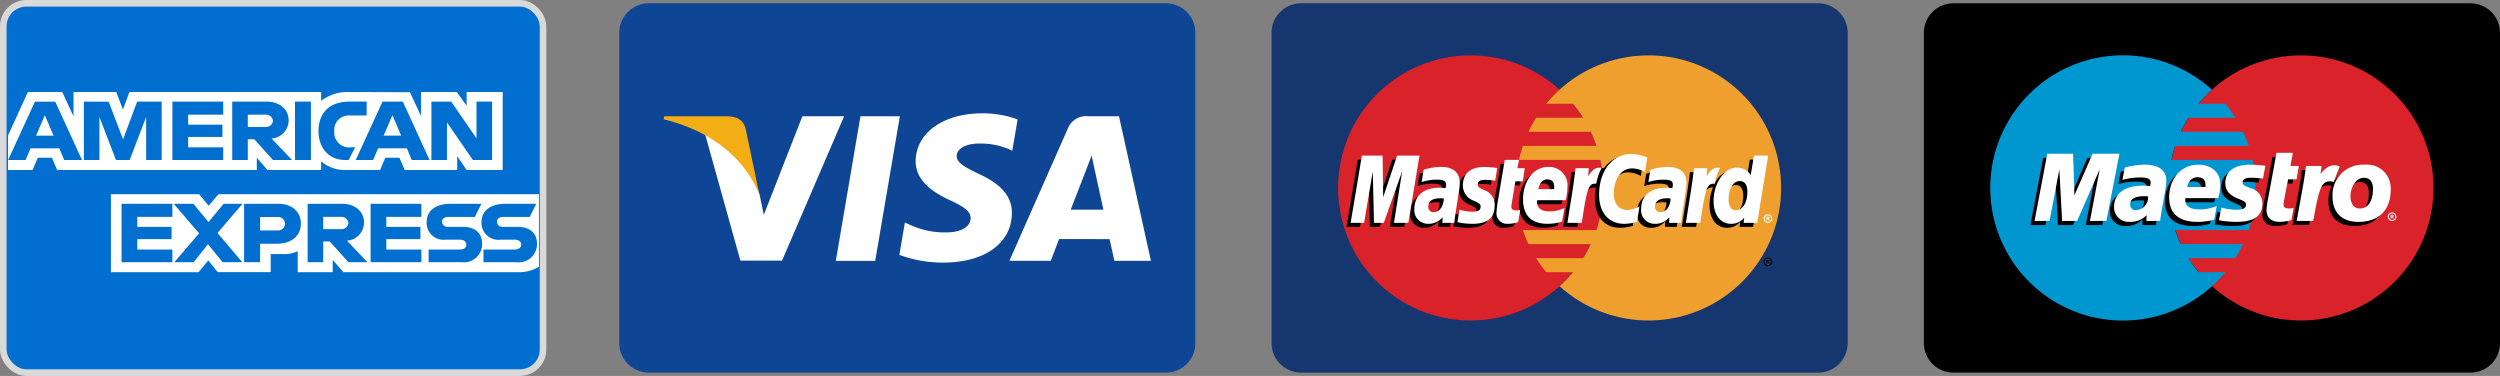
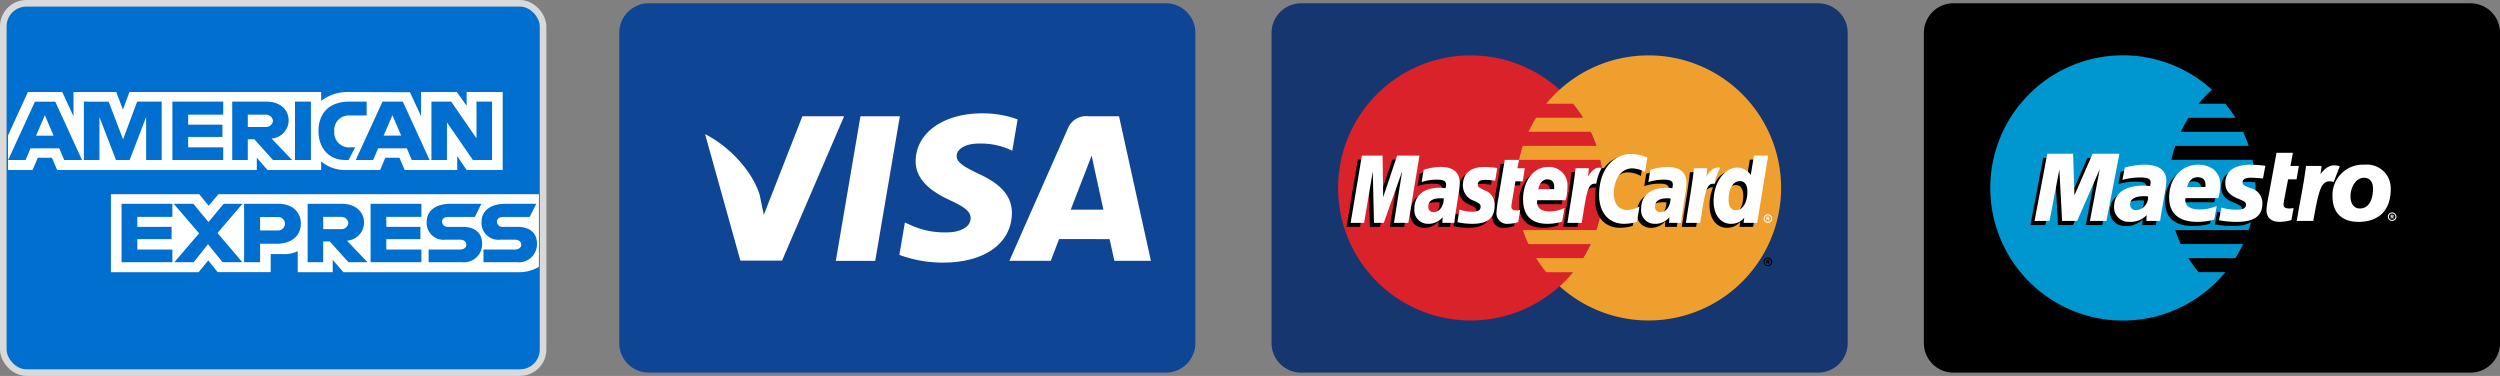
<svg xmlns="http://www.w3.org/2000/svg" width="379.082" height="57" viewBox="0 0 379.082 57">
  <rect x="0" y="0" width="379.082" height="57" fill="#808080" stroke="none" />
  <g id="pay-icon" transform="translate(19880.133 -9629.5)">
    <g id="amex-svgrepo-com" transform="translate(-19880.133 9629.5)">
      <rect id="Rectangle_101" data-name="Rectangle 101" width="81.846" height="56" rx="3.5" transform="translate(0.5 0.5)" fill="#006fcf" stroke="#d9d9d9" stroke-width="1" />
      <path id="Tracé_793" data-name="Tracé 793" d="M16.6,37.186V25.363H29.986l1.436,1.751,1.484-1.751H81.5V36.371a5.865,5.865,0,0,1-2.741.815H51.853l-1.619-1.864v1.864H44.926V34a4.7,4.7,0,0,1-2.292.444H40.828v2.738H32.793L31.359,35.4,29.9,37.186ZM1,16.451,4.012,9.869H9.221l1.709,3.687V9.869h6.475l1.018,2.665.986-2.665H48.479v1.34a6.5,6.5,0,0,1,4.039-1.34L61.95,9.9l1.68,3.639V9.869h5.419l1.491,2.09V9.869h5.469V21.693H70.541l-1.429-2.1v2.1H61.149l-.8-1.864h-2.14l-.788,1.864h-5.4a5.5,5.5,0,0,1-3.542-1.312v1.312H40.338l-1.616-1.864v1.864H8.45l-.8-1.864H5.516l-.794,1.864H1Zm.016,3.729,4.063-8.853h3.08l4.059,8.853h-2.7l-.746-1.773H4.41l-.75,1.773ZM7.91,16.485l-1.328-3.1-1.332,3.1ZM12.5,20.179V11.325l3.759.013,2.186,5.708,2.134-5.721H24.3v8.853H21.943V13.655l-2.5,6.524H17.369l-2.51-6.524v6.524Zm13.423,0V11.325h7.706v1.98h-5.32V14.82h5.2v1.864h-5.2v1.573h5.32v1.922Zm9.073,0V11.327h5.255c1.741,0,3.3,1.009,3.3,2.872a2.772,2.772,0,0,1-2.591,2.719l3.107,3.262H41.181l-2.832-3.145h-.994V20.18Zm5.061-6.873h-2.7v1.864h2.735a1.044,1.044,0,0,0,1.084-.932A1.059,1.059,0,0,0,40.054,13.307Zm6.871,6.871H44.514V11.325h2.411Zm5.717,0h-.521c-2.518,0-4.047-1.859-4.047-4.39,0-2.593,1.512-4.463,4.692-4.463h2.61v2.1H52.672a2.185,2.185,0,0,0-2.2,2.388,2.244,2.244,0,0,0,2.548,2.435h.621Zm1.076,0,4.063-8.853h3.08L64.92,20.18h-2.7l-.746-1.773H57.113l-.75,1.773Zm6.894-3.695-1.328-3.1-1.332,3.1ZM65.2,20.179V11.325h3l3.834,5.563V11.325h2.362v8.853H71.488l-3.931-5.708v5.708ZM18.214,35.672V26.819H25.92V28.8H20.6v1.514h5.2v1.864H20.6V33.75h5.32v1.922Zm37.76,0V26.819H63.68V28.8H58.36v1.514h5.171v1.864H58.36V33.75h5.32v1.922Zm-29.754,0L29.971,31.3,26.13,26.819h2.975l2.288,2.77,2.3-2.77h2.859l-3.791,4.427,3.759,4.427H33.54l-2.221-2.727-2.167,2.727Zm10.576,0V26.82h5.216c2.14,0,3.391,1.293,3.391,2.978,0,2.034-1.594,3.08-3.7,3.08H39.219v2.8Zm5.042-6.851H39.219v2.039h2.61A1.062,1.062,0,0,0,43,29.842,1.039,1.039,0,0,0,41.837,28.822Zm4.591,6.85V26.819h5.255c1.741,0,3.3,1.009,3.3,2.872a2.772,2.772,0,0,1-2.591,2.719L55.5,35.672H52.615l-2.831-3.145H48.79v3.145ZM51.489,28.8h-2.7v1.864h2.734a1.044,1.044,0,0,0,1.084-.932A1.059,1.059,0,0,0,51.489,28.8Zm13.284,6.873V33.75H69.5c.7,0,1-.354,1-.743,0-.372-.3-.749-1-.749H67.364a2.563,2.563,0,0,1-2.89-2.652c0-1.42.947-2.789,3.705-2.789h4.6l-.994,1.992H67.806c-.76,0-.994.374-.994.731a.8.8,0,0,0,.87.772h2.237c2.069,0,2.967,1.1,2.967,2.541a2.747,2.747,0,0,1-3.08,2.818Zm8.321,0V33.75h4.726c.7,0,1-.354,1-.743,0-.372-.3-.749-1-.749H75.685a2.563,2.563,0,0,1-2.89-2.652c0-1.42.947-2.789,3.705-2.789h4.6L80.1,28.811H76.127c-.76,0-.994.374-.994.731a.8.8,0,0,0,.87.772H78.24c2.069,0,2.967,1.1,2.967,2.541a2.747,2.747,0,0,1-3.08,2.818Z" transform="translate(0.218 4.084)" fill="#fff" fill-rule="evenodd" />
    </g>
    <g id="visa-svgrepo-com" transform="translate(-19786.234 9630)">
      <path id="Tracé_797" data-name="Tracé 797" d="M4.48,0h78.4a4.48,4.48,0,0,1,4.48,4.48V51.52A4.48,4.48,0,0,1,82.88,56H4.48A4.48,4.48,0,0,1,0,51.52V4.48A4.48,4.48,0,0,1,4.48,0Z" fill="#0e4595" />
      <path id="Tracé_798" data-name="Tracé 798" d="M136.021,171.341l3.736-21.925h5.976l-3.739,21.925Zm27.564-21.452a15.434,15.434,0,0,0-5.356-.921c-5.905,0-10.065,2.974-10.1,7.236-.033,3.151,2.97,4.908,5.236,5.957,2.326,1.075,3.108,1.76,3.1,2.72-.015,1.47-1.858,2.141-3.575,2.141a12.529,12.529,0,0,1-5.625-1.151l-.77-.348-.839,4.908a18.922,18.922,0,0,0,6.657,1.17c6.282,0,10.36-2.94,10.407-7.491.022-2.494-1.57-4.392-5.018-5.957-2.089-1.014-3.368-1.691-3.355-2.718,0-.911,1.083-1.886,3.422-1.886a11.029,11.029,0,0,1,4.473.84l.535.253.81-4.752m15.379-.473h-4.618a2.973,2.973,0,0,0-3.129,1.818l-8.875,20.093h6.275s1.026-2.7,1.258-3.295c.686,0,6.782.009,7.654.009.179.768.727,3.285.727,3.285H183.8l-4.837-21.912Zm-7.327,14.158c.494-1.263,2.381-6.129,2.381-6.129-.035.058.49-1.269.792-2.093l.4,1.89s1.145,5.234,1.384,6.331Zm-40.69-14.158L125.1,164.368l-.624-3.039c-1.089-3.5-4.483-7.3-8.277-9.2l5.35,19.174,6.323-.007,9.408-21.884h-6.33" transform="translate(-103.183 -132.284)" fill="#fff" />
-       <path id="Tracé_799" data-name="Tracé 799" d="M69.911,152.956H60.274l-.076.456c7.5,1.815,12.458,6.2,14.517,11.47l-2.1-10.076c-.362-1.388-1.411-1.8-2.709-1.851" transform="translate(-53.456 -135.825)" fill="#f2ae14" />
    </g>
    <g id="mastercard-svgrepo-com" transform="translate(-19687.322 9630)">
      <path id="Tracé_801" data-name="Tracé 801" d="M4.48,0h78.4a4.48,4.48,0,0,1,4.48,4.48V51.52A4.48,4.48,0,0,1,82.88,56H4.48A4.48,4.48,0,0,1,0,51.52V4.48A4.48,4.48,0,0,1,4.48,0Z" transform="translate(0 0)" fill="#16366f" />
      <path id="Tracé_802" data-name="Tracé 802" d="M130.209,90.6A20.1,20.1,0,1,1,110.1,70.5a20.1,20.1,0,0,1,20.105,20.1" transform="translate(-79.92 -62.604)" fill="#d9222a" />
      <path id="Tracé_803" data-name="Tracé 803" d="M354.675,70.5a20.03,20.03,0,0,0-13.5,5.2,20.434,20.434,0,0,0-2.03,2.128h4.062a20.373,20.373,0,0,1,1.533,2.129h-7.127a20.052,20.052,0,0,0-1.158,2.129H345.9a20.079,20.079,0,0,1,.851,2.128H335.607a19.835,19.835,0,0,0-.584,2.129h12.313a20.214,20.214,0,0,1-.584,10.643H335.607a19.872,19.872,0,0,0,.851,2.129H345.9a20.149,20.149,0,0,1-1.159,2.129h-7.126a20.328,20.328,0,0,0,1.533,2.128h4.061a20.087,20.087,0,0,1-2.031,2.129,20.1,20.1,0,1,0,13.5-35.005" transform="translate(-297.5 -62.6)" fill="#ee9f2d" />
      <path id="Tracé_804" data-name="Tracé 804" d="M164.7,222.446a.649.649,0,1,1,.649.649A.649.649,0,0,1,164.7,222.446Zm.649.494a.493.493,0,0,0,0-.987h0a.493.493,0,0,0-.493.492h0a.493.493,0,0,0,.493.494Zm-.088-.208h-.133v-.571h.241a.26.26,0,0,1,.146.028.172.172,0,0,1,.072.143.156.156,0,0,1-.1.147l.1.252h-.147l-.087-.226h-.1v.226Zm0-.324h.074a.166.166,0,0,0,.081-.011.077.077,0,0,0,.033-.065.071.071,0,0,0-.032-.058.168.168,0,0,0-.085-.011h-.071Zm-49.672-8.967a3.651,3.651,0,0,0-.487-.034c-1.237,0-1.863.424-1.863,1.262a.762.762,0,0,0,.783.845C114.908,215.514,115.549,214.668,115.587,213.441Zm1.587,3.7h-1.808l.042-.86a2.738,2.738,0,0,1-2.288,1,2.04,2.04,0,0,1-1.994-2.266c0-2.019,1.411-3.2,3.832-3.2a7.4,7.4,0,0,1,.889.064,2.033,2.033,0,0,0,.085-.538c0-.55-.38-.755-1.4-.755a7.234,7.234,0,0,0-2.31.373c.023-.138.3-1.866.3-1.866a8.706,8.706,0,0,1,2.612-.439c1.874,0,2.867.841,2.865,2.432a10.6,10.6,0,0,1-.177,1.643C117.636,213.934,117.23,216.509,117.174,217.137Zm-6.962,0H108.03l1.25-7.84-2.792,7.84H105l-.184-7.795-1.314,7.795H101.46l1.707-10.2H106.3l.19,5.708,1.914-5.708H111.9l-1.688,10.2m39.758-3.7a3.633,3.633,0,0,0-.486-.034c-1.237,0-1.863.424-1.863,1.262a.762.762,0,0,0,.782.845C149.292,215.514,149.933,214.668,149.97,213.441Zm1.589,3.7H149.75l.041-.86a2.738,2.738,0,0,1-2.287,1,2.04,2.04,0,0,1-1.994-2.266c0-2.019,1.41-3.2,3.832-3.2a7.385,7.385,0,0,1,.889.064,2.038,2.038,0,0,0,.085-.538c0-.55-.38-.755-1.4-.755a7.246,7.246,0,0,0-2.311.373c.023-.138.3-1.866.3-1.866a8.7,8.7,0,0,1,2.611-.439c1.875,0,2.868.841,2.866,2.432a10.6,10.6,0,0,1-.177,1.643c-.188,1.2-.6,3.776-.651,4.4Zm-24.684-.126a4.983,4.983,0,0,1-1.568.269,1.6,1.6,0,0,1-1.725-1.822,19.1,19.1,0,0,1,.3-2.211c.126-.775.946-5.659.946-5.659H127l-.253,1.255h1.31l-.3,1.993h-1.315c-.252,1.577-.611,3.542-.615,3.8,0,.428.228.614.747.614a1.767,1.767,0,0,0,.589-.078l-.289,1.836m6.652-.067a7.405,7.405,0,0,1-2.226.336c-2.428,0-3.695-1.271-3.695-3.7,0-2.835,1.611-4.922,3.8-4.922a2.771,2.771,0,0,1,2.931,3,8.914,8.914,0,0,1-.267,2.04h-4.32c-.146,1.2.624,1.7,1.886,1.7a5.136,5.136,0,0,0,2.256-.522Zm-1.219-4.917c.012-.173.23-1.48-1.009-1.48-.691,0-1.185.527-1.387,1.48Zm-13.823-.562a2.421,2.421,0,0,0,1.662,2.316c.884.415,1.021.539,1.021.915,0,.517-.39.75-1.254.75a6.142,6.142,0,0,1-1.955-.327s-.287,1.828-.3,1.915a10.066,10.066,0,0,0,2.271.245c2.3,0,3.366-.877,3.366-2.772a2.27,2.27,0,0,0-1.539-2.311c-.915-.42-1.02-.514-1.02-.9,0-.448.363-.677,1.068-.677a11.967,11.967,0,0,1,1.568.125l.311-1.924a14.793,14.793,0,0,0-1.921-.162c-2.442,0-3.287,1.275-3.279,2.807m25.658-2.589a4.166,4.166,0,0,1,1.95.551l.357-2.213a6.407,6.407,0,0,0-2.4-.862,4.346,4.346,0,0,0-3.564,1.921c-1.267-.42-1.787.428-2.426,1.273l-.567.132a4.182,4.182,0,0,0,.069-.834h-2c-.274,2.567-.759,5.167-1.139,7.736l-.1.557H136.5c.364-2.368.564-3.884.686-4.91l.822-.457c.123-.457.507-.611,1.279-.593a9.292,9.292,0,0,0-.155,1.7c0,2.713,1.464,4.4,3.814,4.4a6.845,6.845,0,0,0,1.929-.3l.384-2.325a4.244,4.244,0,0,1-1.855.524c-1.269,0-2.036-.937-2.036-2.485,0-2.246,1.142-3.82,2.771-3.82" transform="translate(-90.097 -183.24)" />
      <path id="Tracé_805" data-name="Tracé 805" d="M115.816,216.395h-2.183l1.251-7.839-2.792,7.839h-1.488l-.184-7.794-1.314,7.794h-2.043l1.707-10.2h3.138l.088,6.313,2.117-6.313h3.39l-1.688,10.2" transform="translate(-95.073 -183.104)" fill="#fff" />
      <path id="Tracé_806" data-name="Tracé 806" d="M565.591,211.6l-.484,2.947a2.731,2.731,0,0,0-2.085-1.354,3.381,3.381,0,0,0-2.76,2.064,18.107,18.107,0,0,1-1.859-.511v.008a12.275,12.275,0,0,0,.1-1.248h-2c-.273,2.567-.758,5.167-1.138,7.736l-.1.557h2.183q.442-2.872.687-4.766c.746-.674,1.119-1.262,1.873-1.223a7.108,7.108,0,0,0-.529,2.69c0,2.073,1.049,3.441,2.636,3.441a2.572,2.572,0,0,0,2.012-.915l-.1.771h2.065l1.662-10.2Zm-2.729,8.281c-.743,0-1.118-.55-1.118-1.635,0-1.63.7-2.786,1.693-2.786.75,0,1.156.572,1.156,1.625C564.592,218.73,563.879,219.882,562.862,219.882Z" transform="translate(-493.069 -187.901)" />
      <path id="Tracé_807" data-name="Tracé 807" d="M197.825,210.68a3.662,3.662,0,0,0-.487-.034c-1.237,0-1.863.424-1.863,1.262a.762.762,0,0,0,.782.845C197.147,212.753,197.788,211.907,197.825,210.68Zm1.588,3.694h-1.808l.041-.858a2.742,2.742,0,0,1-2.287,1,2.04,2.04,0,0,1-1.994-2.266c0-2.02,1.41-3.2,3.832-3.2a7.346,7.346,0,0,1,.889.064,2.038,2.038,0,0,0,.085-.538c0-.55-.38-.754-1.4-.754a7.29,7.29,0,0,0-2.31.372c.023-.137.3-1.863.3-1.863a8.671,8.671,0,0,1,2.612-.44c1.875,0,2.868.842,2.866,2.431a10.684,10.684,0,0,1-.177,1.644C199.875,211.172,199.469,213.748,199.413,214.374Zm29.275-9.922-.357,2.214a4.17,4.17,0,0,0-1.95-.551c-1.63,0-2.772,1.574-2.772,3.82,0,1.548.768,2.484,2.036,2.484a4.233,4.233,0,0,0,1.854-.524l-.383,2.324a6.8,6.8,0,0,1-1.929.3c-2.349,0-3.814-1.689-3.814-4.4,0-3.646,2.023-6.194,4.915-6.194a7.57,7.57,0,0,1,2.4.53m3.522,6.228a3.655,3.655,0,0,0-.487-.034c-1.237,0-1.863.424-1.863,1.262a.762.762,0,0,0,.782.845C231.531,212.753,232.172,211.907,232.21,210.68Zm1.588,3.694h-1.809l.041-.858a2.742,2.742,0,0,1-2.287,1,2.04,2.04,0,0,1-1.994-2.266c0-2.02,1.411-3.2,3.832-3.2a7.35,7.35,0,0,1,.889.064,2.054,2.054,0,0,0,.085-.538c0-.55-.38-.754-1.4-.754a7.292,7.292,0,0,0-2.31.372c.023-.137.3-1.863.3-1.863a8.668,8.668,0,0,1,2.611-.44c1.875,0,2.868.842,2.865,2.431a10.535,10.535,0,0,1-.177,1.644C234.26,211.172,233.852,213.748,233.8,214.374Zm-24.684-.126a4.991,4.991,0,0,1-1.568.27,1.6,1.6,0,0,1-1.725-1.822,19.168,19.168,0,0,1,.3-2.211c.125-.776.946-5.66.946-5.66h2.169l-.253,1.256H210.1l-.3,1.992h-1.117c-.252,1.578-.612,3.541-.616,3.8,0,.429.229.614.747.614a1.768,1.768,0,0,0,.588-.077l-.289,1.835m6.652-.066a7.42,7.42,0,0,1-2.227.336c-2.429,0-3.695-1.271-3.695-3.7,0-2.836,1.611-4.922,3.8-4.922a2.771,2.771,0,0,1,2.931,3,8.935,8.935,0,0,1-.267,2.04h-4.32c-.146,1.2.624,1.7,1.886,1.7a5.122,5.122,0,0,0,2.255-.524Zm-1.22-4.918c.013-.172.231-1.48-1.009-1.48-.691,0-1.185.528-1.386,1.48Zm-13.823-.56a2.422,2.422,0,0,0,1.662,2.316c.884.415,1.021.539,1.021.915,0,.517-.39.75-1.253.75a6.15,6.15,0,0,1-1.956-.327s-.286,1.828-.3,1.915a10.122,10.122,0,0,0,2.271.245c2.3,0,3.367-.877,3.367-2.772A2.27,2.27,0,0,0,204,209.435c-.915-.421-1.021-.513-1.021-.9,0-.448.363-.678,1.069-.678a12.013,12.013,0,0,1,1.568.126l.31-1.924A14.778,14.778,0,0,0,204,205.9c-2.442,0-3.287,1.274-3.28,2.807m44.626,5.67h-2.065l.1-.772a2.57,2.57,0,0,1-2.012.916c-1.587,0-2.635-1.368-2.635-3.441,0-2.759,1.626-5.084,3.551-5.084a2.462,2.462,0,0,1,2.084,1.131l.484-2.947h2.153Zm-3.219-1.916c1.016,0,1.73-1.152,1.73-2.795,0-1.053-.407-1.625-1.156-1.625-.99,0-1.693,1.156-1.693,2.786C241.011,211.909,241.387,212.458,242.13,212.458Zm-6.366-6.376c-.273,2.567-.759,5.167-1.138,7.735l-.1.557h2.183c.781-5.071.97-6.061,2.194-5.937a8.152,8.152,0,0,1,.829-2.406c-.914-.19-1.425.326-2.093,1.308a7.494,7.494,0,0,0,.13-1.257h-2m-17.967,0c-.274,2.567-.759,5.167-1.139,7.735l-.1.557h2.184c.78-5.071.968-6.061,2.192-5.937a8.207,8.207,0,0,1,.829-2.406c-.913-.19-1.424.326-2.092,1.308a7.6,7.6,0,0,0,.13-1.257h-2m28.512,7.643a.649.649,0,0,1,1.3,0v0a.649.649,0,1,1-1.3,0Zm.649.493a.493.493,0,0,0,.493-.493h0a.493.493,0,0,0-.493-.494h0a.493.493,0,1,0,0,.987Zm-.088-.209h-.133v-.569h.241a.263.263,0,0,1,.145.028.172.172,0,0,1,.073.143.156.156,0,0,1-.1.148l.105.25h-.148l-.087-.225h-.1v.225h0Zm0-.323h.073a.17.17,0,0,0,.082-.011.078.078,0,0,0,.033-.066.075.075,0,0,0-.032-.059.189.189,0,0,0-.085-.01h-.07v.145Z" transform="translate(-171.708 -181.083)" fill="#fff" />
    </g>
    <g id="maestro-svgrepo-com" transform="translate(-19588.41 9630)">
      <path id="Tracé_808" data-name="Tracé 808" d="M4.48,0h78.4a4.48,4.48,0,0,1,4.48,4.48V51.52A4.48,4.48,0,0,1,82.88,56H4.48A4.48,4.48,0,0,1,0,51.52V4.48A4.48,4.48,0,0,1,4.48,0Z" />
-       <path id="Tracé_809" data-name="Tracé 809" d="M371.244,90.605a20.1,20.1,0,1,1-20.1-20.105,20.1,20.1,0,0,1,20.1,20.105" transform="translate(-293.964 -62.604)" fill="#d9222a" />
      <path id="Tracé_810" data-name="Tracé 810" d="M121.564,103.368a19.91,19.91,0,0,1-1.531-2.129h7.124a20.007,20.007,0,0,0,1.158-2.129h-9.441a19.98,19.98,0,0,1-.851-2.128h11.141a20.245,20.245,0,0,0,.582-10.637h-12.3a19.979,19.979,0,0,1,.583-2.129h11.137a20.3,20.3,0,0,0-.85-2.128h-9.436a20.243,20.243,0,0,1,1.158-2.129h7.12a20.335,20.335,0,0,0-1.531-2.127h-4.057A20.288,20.288,0,0,1,123.6,75.7a20.11,20.11,0,1,0,2.031,27.666h-4.062" transform="translate(-79.915 -62.601)" fill="#0097d0" />
      <path id="Tracé_811" data-name="Tracé 811" d="M202.668,223.936a.649.649,0,1,1,.65.65.649.649,0,0,1-.65-.65Zm.65.494a.493.493,0,0,0,.493-.492h0a.492.492,0,0,0-.492-.492h0a.493.493,0,0,0-.494.492h0a.493.493,0,0,0,.493.494Zm-.088-.209H203.1v-.57h.241a.259.259,0,0,1,.146.029.172.172,0,0,1,.072.142.155.155,0,0,1-.1.147l.1.252h-.147l-.087-.225h-.1v.225Zm0-.323h.074a.169.169,0,0,0,.081-.011.08.08,0,0,0,.034-.066.074.074,0,0,0-.032-.058.179.179,0,0,0-.085-.011h-.071Zm-31.768-5.735a9.765,9.765,0,0,1-2.568.337c-2.8,0-4.261-1.279-4.261-3.719,0-2.851,1.858-4.949,4.379-4.949,2.063,0,3.38,1.176,3.38,3.018a7.844,7.844,0,0,1-.308,2.049H167.1c-.177,1.191.693,1.714,2.174,1.714a6.654,6.654,0,0,0,2.579-.517Zm-1.34-4.945c0-.18.277-1.46-1.165-1.488-.8,0-1.367.529-1.6,1.488Zm3.028-.559c0,1.053.593,1.781,1.941,2.322,1.03.422,1.193.544,1.193.921,0,.522-.456.762-1.466.756a8.338,8.338,0,0,1-2.269-.324l-.362,1.921a14.471,14.471,0,0,0,2.649.245c2.691,0,3.933-.881,3.933-2.785a2.3,2.3,0,0,0-1.8-2.32c-1.068-.427-1.194-.519-1.194-.905,0-.454.423-.683,1.249-.683a16.654,16.654,0,0,1,1.834.124l.365-1.931a19.658,19.658,0,0,0-2.248-.166c-2.85,0-3.837,1.284-3.828,2.826m-9.883,5.7h-2.09l.05-.876a3.353,3.353,0,0,1-2.638,1.013,2.18,2.18,0,0,1-2.3-2.273c0-2.038,1.624-3.213,4.416-3.213a9.7,9.7,0,0,1,1.027.063,1.8,1.8,0,0,0,.1-.538c0-.558-.439-.763-1.614-.763a9.645,9.645,0,0,0-2.665.371l.357-1.87a11.416,11.416,0,0,1,3-.442c2.162,0,3.3.848,3.3,2.441a9.386,9.386,0,0,1-.2,1.652c-.085.544-.684,3.693-.747,4.436Zm-1.835-3.717a4.768,4.768,0,0,0-.561-.035c-1.426,0-2.148.424-2.148,1.262a.82.82,0,0,0,.9.855A1.924,1.924,0,0,0,161.432,214.646Zm21.74,3.585a6.491,6.491,0,0,1-1.8.27c-1.281,0-1.98-.654-1.98-1.82a17.444,17.444,0,0,1,.343-2.211c.071-.413,1.18-6.439,1.18-6.439h2.488l-.377,1.994h1.276l-.347,2.035h-1.281s-.7,3.531-.7,3.8c0,.429.26.615.855.615a2.4,2.4,0,0,0,.675-.078l-.331,1.833m11.116-8.4a4.676,4.676,0,0,0-4.075,2l.718-1.859c-1.324-.486-2.177.207-2.948,1.193,0,0-.129.164-.258.314v-1.462h-2.336c-.316,2.579-.876,5.195-1.314,7.778l-.105.562h2.513c.238-1.311.434-2.376.629-3.224.534-2.328,1.432-3.04,2.781-2.725a5.427,5.427,0,0,0-.482,2.3c0,2.081,1.13,3.784,3.937,3.784,2.832,0,4.883-1.513,4.883-4.963a3.581,3.581,0,0,0-3.942-3.7Zm-.731,6.644c-.887.014-1.426-.731-1.426-1.845,0-1.321.785-2.813,2.047-2.813,1.018,0,1.366.807,1.366,1.666C195.544,215.366,194.774,216.477,193.557,216.477Zm-38.437,1.887h-2.5l1.487-7.835-3.424,7.835H148.4l-.417-7.79-1.492,7.79h-2.27l1.934-10.192h3.91l.326,5.681,2.477-5.681h4.225l-1.972,10.192" transform="translate(-128.067 -184.731)" />
      <path id="Tracé_812" data-name="Tracé 812" d="M203.393,212.105a.649.649,0,1,1,.65.65.65.65,0,0,1-.65-.65Zm.649.494a.494.494,0,1,0-.494-.494A.494.494,0,0,0,204.042,212.6Zm-.088-.209h-.133v-.569h.241a.263.263,0,0,1,.146.028.173.173,0,0,1,.072.142.155.155,0,0,1-.1.148l.1.252h-.147l-.086-.225h-.1v.225Zm0-.323h.074a.176.176,0,0,0,.081-.011.079.079,0,0,0,.033-.066.071.071,0,0,0-.032-.057.172.172,0,0,0-.085-.011h-.071Zm-26.892.488a9.756,9.756,0,0,1-2.568.337c-2.8,0-4.261-1.279-4.261-3.719,0-2.85,1.857-4.948,4.379-4.948,2.063,0,3.38,1.176,3.38,3.018a7.89,7.89,0,0,1-.307,2.05H172.7c-.177,1.19.692,1.714,2.174,1.714a6.65,6.65,0,0,0,2.579-.517Zm-1.34-4.945c0-.18.277-1.46-1.165-1.487-.8,0-1.367.53-1.6,1.487h2.763Zm3.028-.56c0,1.054.592,1.781,1.94,2.324,1.031.422,1.193.544,1.193.92,0,.523-.455.763-1.466.756a8.316,8.316,0,0,1-2.269-.324l-.363,1.92a14.34,14.34,0,0,0,2.649.246c2.691,0,3.933-.881,3.933-2.785a2.3,2.3,0,0,0-1.8-2.32c-1.068-.426-1.193-.519-1.193-.905,0-.454.424-.683,1.248-.683a16.645,16.645,0,0,1,1.835.124l.364-1.932a19.667,19.667,0,0,0-2.247-.166c-2.851,0-3.837,1.283-3.828,2.825m-9.883,5.7h-2.091l.05-.876a3.359,3.359,0,0,1-2.639,1.012,2.18,2.18,0,0,1-2.3-2.272c0-2.039,1.623-3.214,4.416-3.214a9.755,9.755,0,0,1,1.027.063,1.791,1.791,0,0,0,.1-.538c0-.558-.439-.763-1.614-.763a9.668,9.668,0,0,0-2.665.371l.357-1.87a11.406,11.406,0,0,1,3-.442c2.162,0,3.3.847,3.3,2.441a9.446,9.446,0,0,1-.2,1.652C169.529,208.861,168.93,212.011,168.867,212.755Zm-1.835-3.718a4.71,4.71,0,0,0-.561-.035c-1.425,0-2.148.424-2.148,1.262a.82.82,0,0,0,.9.855A1.923,1.923,0,0,0,167.032,209.036Zm21.74,3.586a6.512,6.512,0,0,1-1.8.27c-1.281,0-1.979-.655-1.979-1.82a17.472,17.472,0,0,1,.343-2.211c.071-.413,1.18-6.439,1.18-6.439h2.487l-.376,1.994h1.276l-.347,2.035h-1.281s-.7,3.531-.7,3.8c0,.428.26.614.855.614a2.369,2.369,0,0,0,.675-.077l-.332,1.835m12.373-4.745c0,1.879-.771,2.991-1.989,2.991-.887.013-1.425-.731-1.425-1.845,0-1.321.785-2.813,2.046-2.813C200.8,206.211,201.145,207.019,201.145,207.877Zm2.686.052a3.582,3.582,0,0,0-3.942-3.7,4.6,4.6,0,0,0-4.878,4.883c0,2.081,1.129,3.785,3.937,3.785C201.78,212.892,203.831,211.379,203.831,207.93Zm-12.842-3.515c-.316,2.579-.875,5.194-1.313,7.778l-.106.562h2.513c.906-4.991,1.21-6.412,3.107-5.912l.913-2.362c-1.323-.486-2.176.208-2.946,1.194a5.8,5.8,0,0,0,.169-1.261h-2.336m-30.269,8.341h-2.5l1.487-7.835-3.424,7.835H154l-.417-7.79-1.492,7.79h-2.27l1.933-10.192h3.911l.207,6.309,2.752-6.309h4.068l-1.973,10.192" transform="translate(-133.04 -179.751)" fill="#fff" />
    </g>
  </g>
</svg>